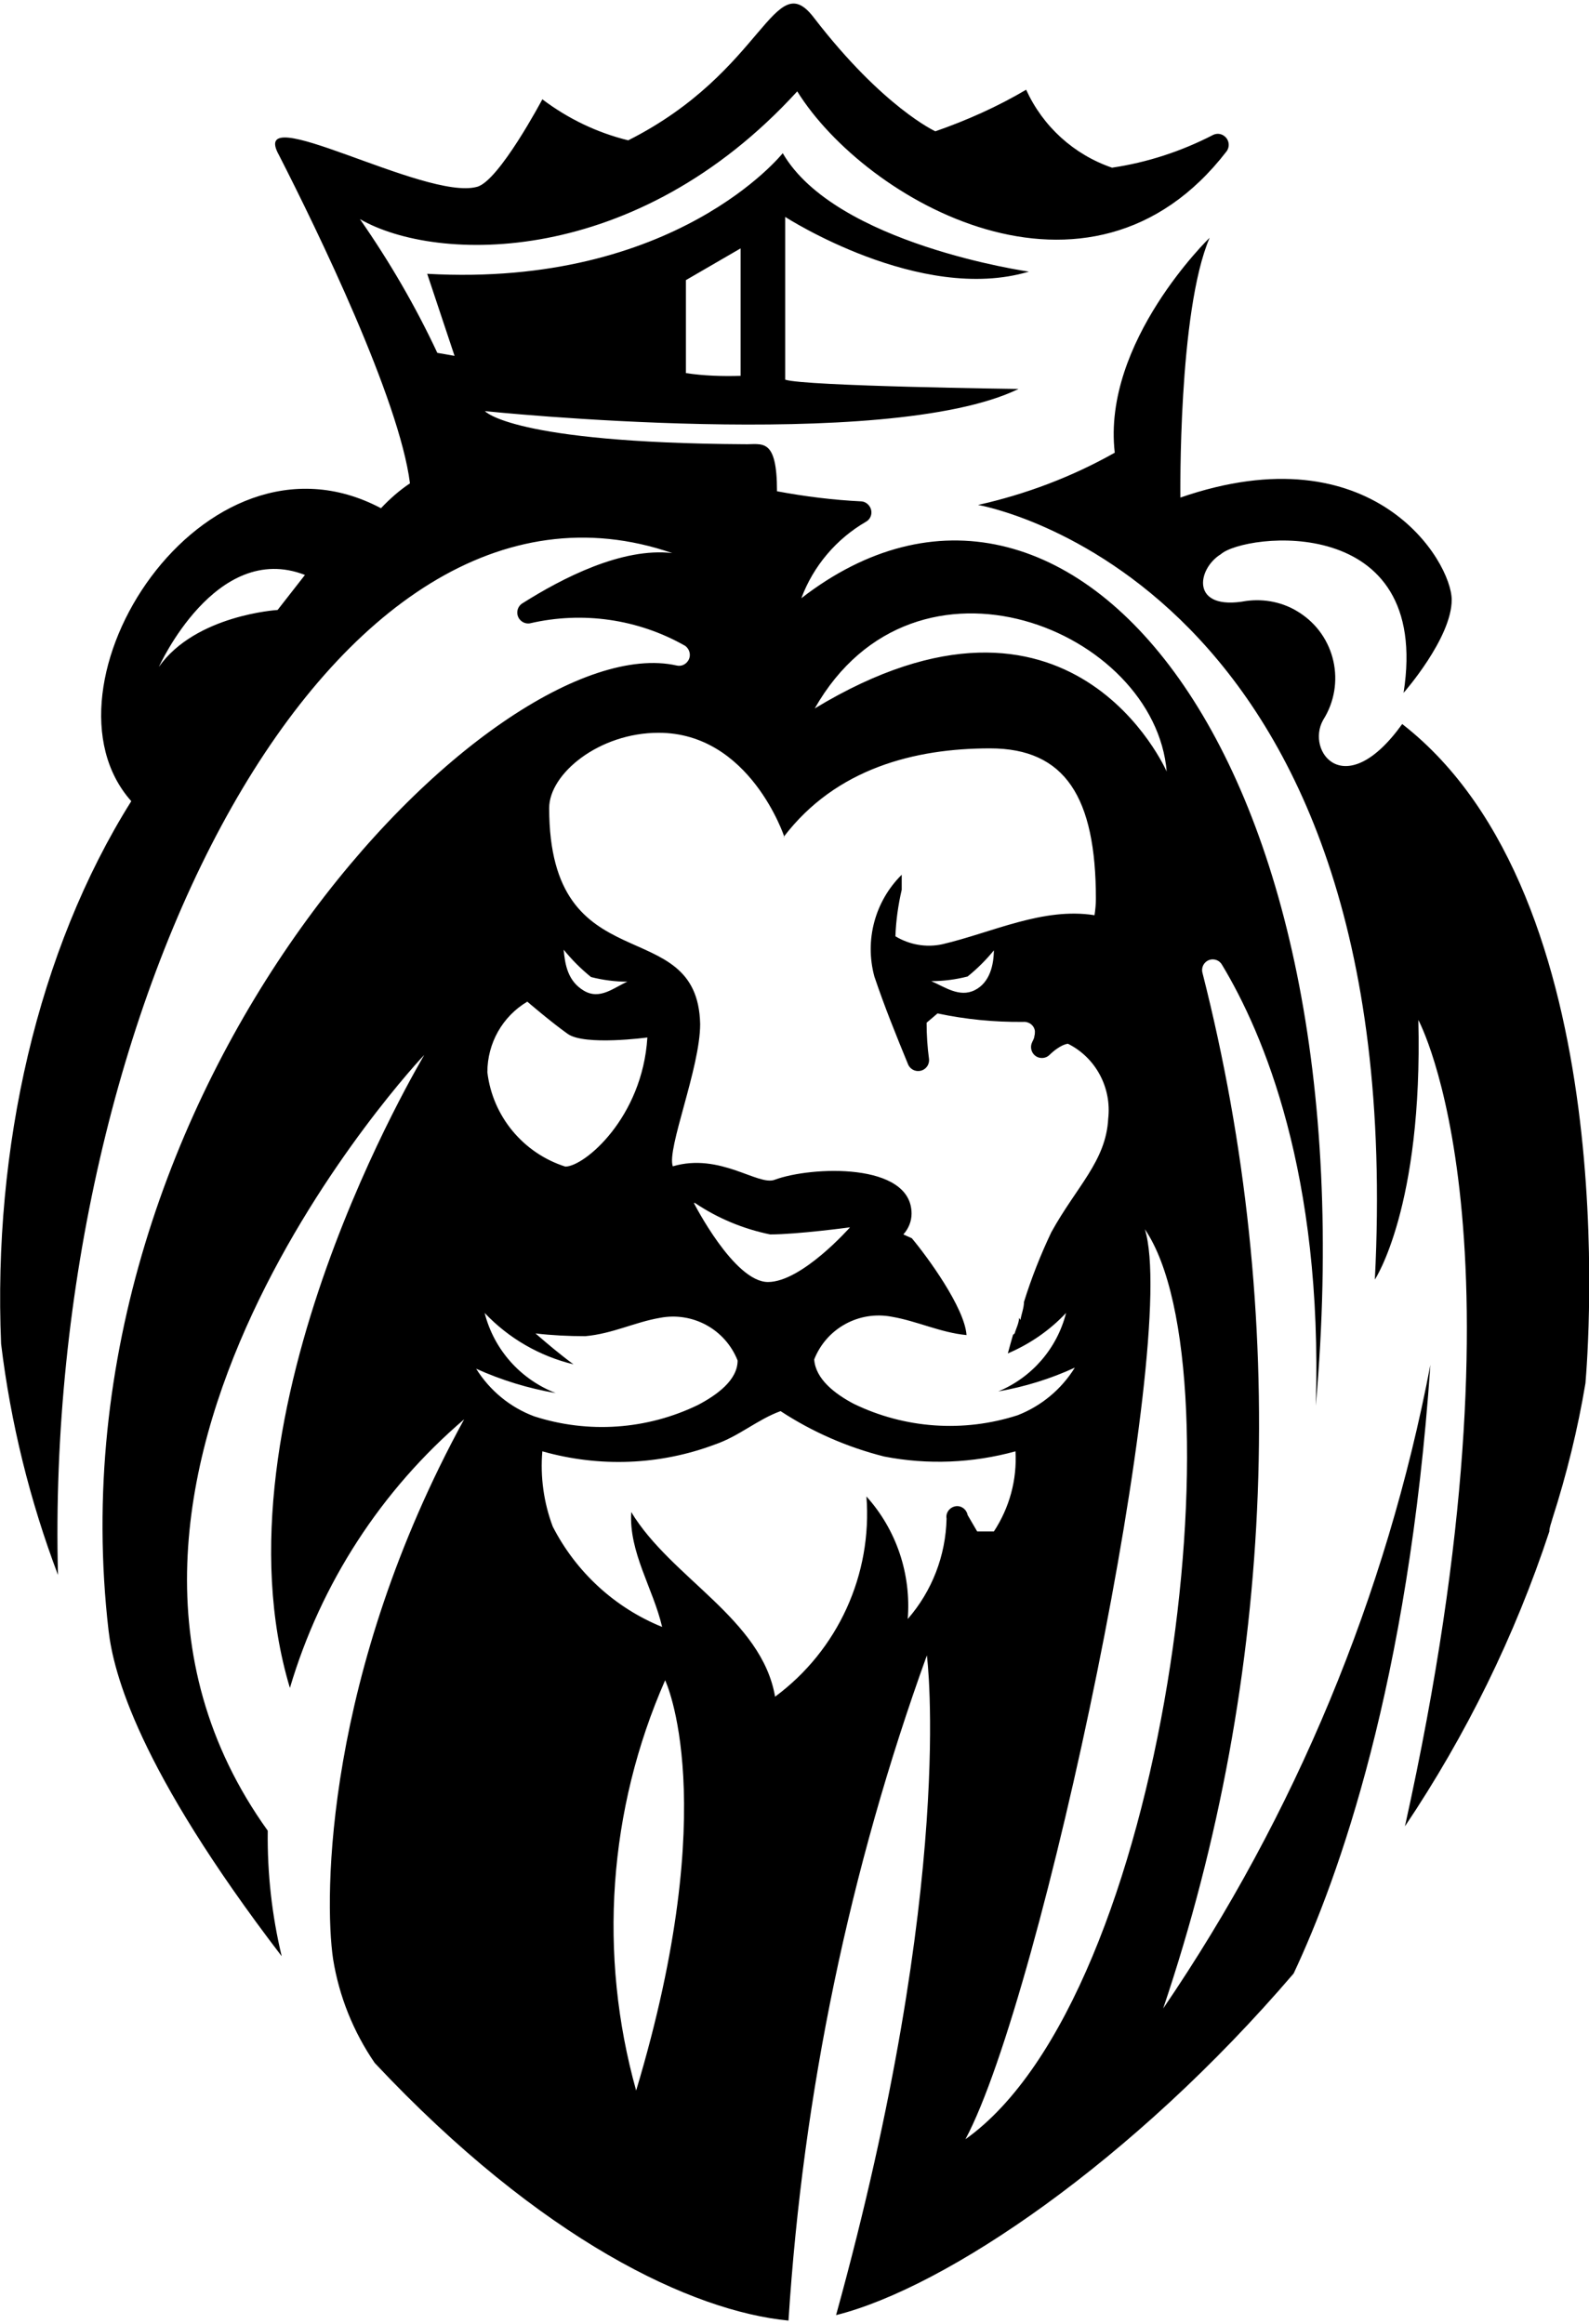
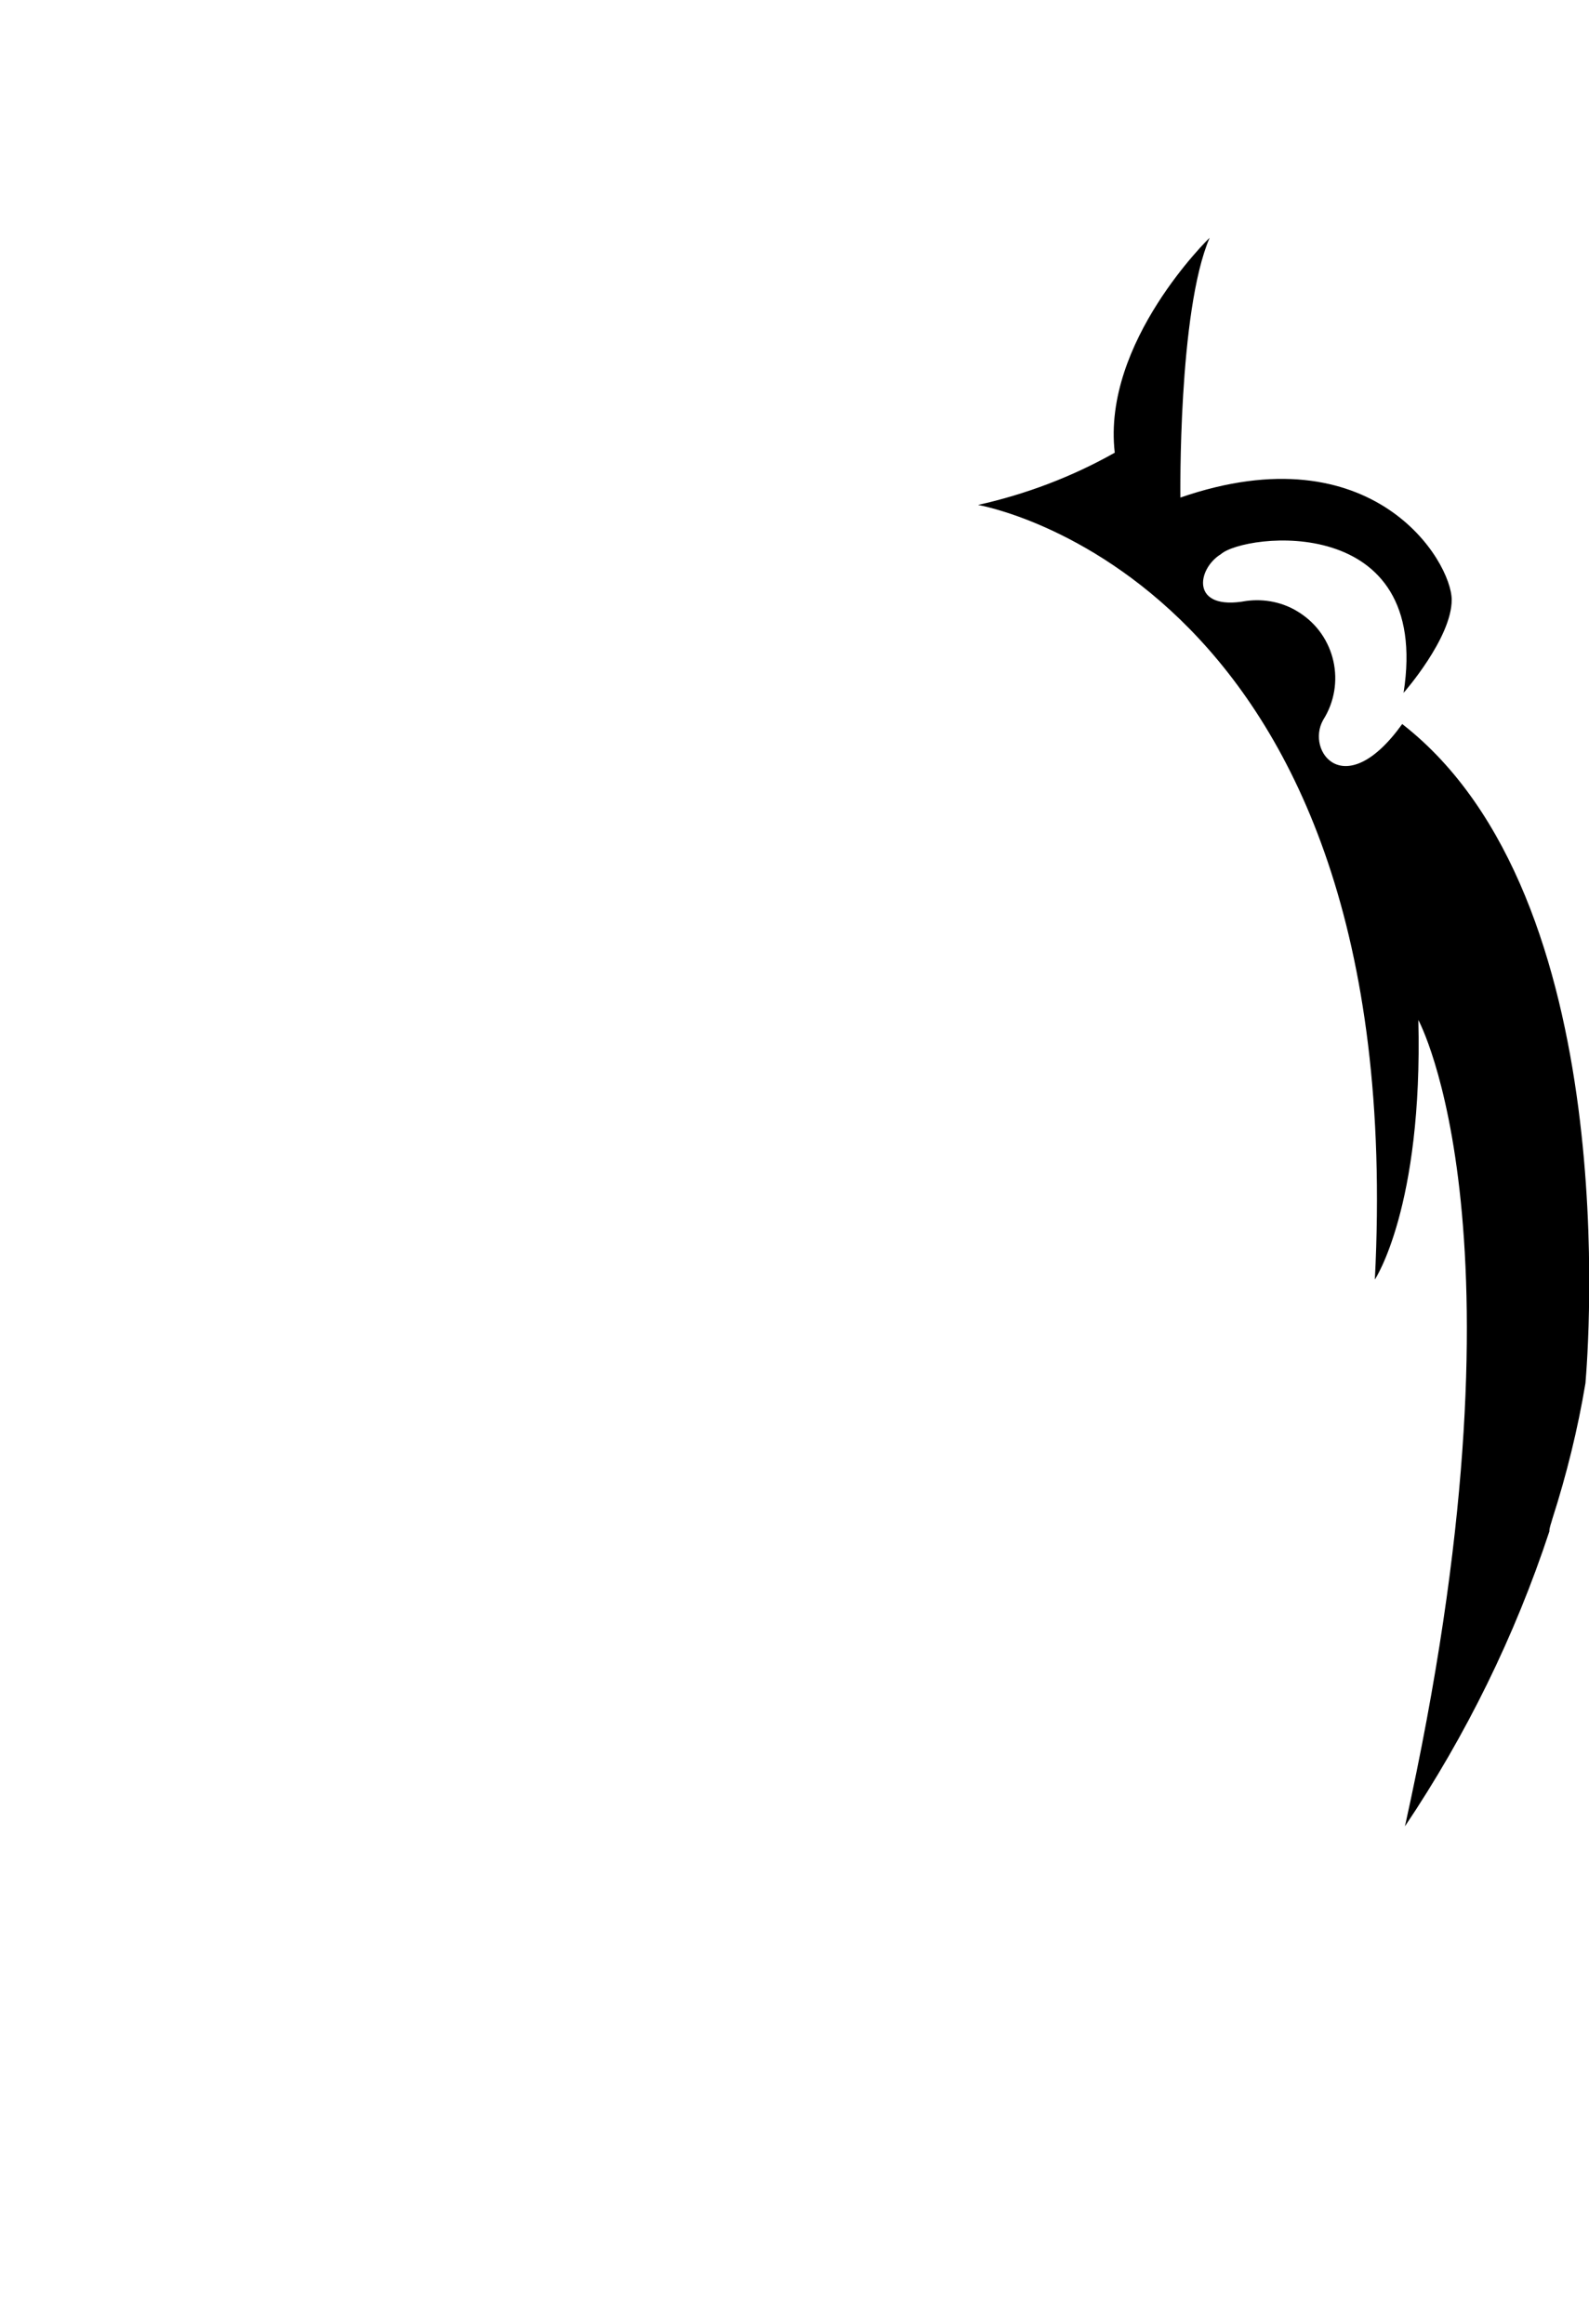
<svg xmlns="http://www.w3.org/2000/svg" id="Ebene_1" data-name="Ebene 1" viewBox="0 0 58.1 84.71" width="80" height="117">
  <defs>
    <style>
      .cls-1 {
        stroke-width: 0px;
      }
    </style>
  </defs>
  <g id="Ebene_2" data-name="Ebene 2">
    <g id="Layer_2" data-name="Layer 2">
      <path class="cls-1" d="M44.23,8.56s-3.94,3.81-3.47,7.86c-1.56.88-3.25,1.52-5,1.91,0,0,15.82,2.67,14.51,28.32,0,0,1.76-2.64,1.59-9.49,0,0,4.3,7.87-.49,29.48,2.24-3.34,4.02-6.96,5.28-10.78,0-.15.07-.3.11-.46h0c.52-1.62.93-3.28,1.21-4.96.09-1.06,1.45-17.76-6.7-24.1-2.09,2.91-3.54,1-2.89-.15.84-1.33.45-3.09-.88-3.93-.57-.37-1.26-.51-1.93-.42-2.06.38-1.81-1.17-.93-1.71.86-.76,7.72-1.57,6.68,5.07,0,0,1.76-2,1.76-3.4s-2.86-6.18-9.92-3.74c0,0-.09-6.81,1.07-9.5h0Z" />
-       <path class="cls-1" d="M.04,49c.35,2.89,1.05,5.73,2.08,8.45C1.58,36.68,12.12,15.8,24.58,20.09c-1.83-.21-4,.9-5.5,1.85-.18.13-.22.38-.09.56.09.12.23.18.38.16,1.93-.45,3.96-.16,5.68.82.18.13.23.38.1.56-.09.13-.25.2-.41.16-6.62-1.48-23.09,15.31-20.77,35.29.18,1.52,1.05,5,6.33,11.9-.36-1.5-.53-3.04-.51-4.59-9.08-12.64,5.68-28.33,5.72-28.36s-7.94,13.08-4.91,23.14h0c1.13-3.82,3.34-7.23,6.37-9.82h0c-5.08,9.29-5.13,17.47-4.79,19.74.22,1.36.74,2.65,1.52,3.79,6.1,6.5,11.62,9.08,15.13,9.42h0c.53-8.31,2.23-16.49,5.06-24.32,0,0,1.08,8.18-3.32,24.12h0c4-1,10.84-5.61,16.73-12.49,1.64-3.49,4.2-10.62,5-22.25h0c-1.61,8.43-4.94,16.44-9.77,23.53h0c4.12-12.21,4.62-25.36,1.44-37.85-.06-.21.05-.42.26-.49.17-.05.36.02.45.18,1.51,2.5,3.69,7.64,3.43,16.12h0c2.11-24-9.15-37-18.81-29.52.44-1.18,1.28-2.17,2.37-2.8.19-.11.25-.36.13-.55-.07-.11-.18-.18-.3-.19-1.04-.05-2.07-.18-3.09-.37h0c0-2-.55-1.7-1.2-1.72-8.5-.05-9.48-1.21-9.48-1.21,0,0,14.69,1.53,19.51-.81,0,0-7.83-.1-8.53-.34v-5.95s4.93,3.19,8.91,2c0,0-7.07-1-9-4.33,0,0-3.91,4.92-13,4.41h0l1,3-.63-.11c-.8-1.71-1.75-3.34-2.83-4.89,2.81,1.62,10.1,1.78,15.99-4.67,2.49,4,10.68,8.71,15.7,2.19.13-.18.09-.43-.09-.56-.12-.09-.27-.1-.4-.04-1.16.6-2.41,1.01-3.7,1.2-1.4-.48-2.53-1.51-3.14-2.85-1.05.62-2.17,1.12-3.32,1.52,0,0-1.91-.87-4.43-4.14-1.48-1.96-1.8,1.95-6.8,4.47-1.14-.28-2.2-.79-3.14-1.5h0s-1.59,3-2.39,3.2c-1.89.52-8.42-3.27-7.24-1.16,1.42,2.78,4.4,8.92,4.79,12-.39.26-.74.57-1.06.91-6.52-3.45-12.84,6.55-9.13,10.71C1.37,34.62-.26,41.85.04,49ZM19.28,36.49s.86.74,1.48,1.18,2.91.13,2.91.13c-.18,2.93-2.3,4.72-3,4.72-1.54-.49-2.66-1.84-2.85-3.45,0-1.06.55-2.04,1.46-2.58ZM20.61,34.59c.3.37.63.7,1,1h0c.43.11.88.17,1.33.17-.49.21-1,.68-1.59.33s-.69-.95-.74-1.5ZM17.41,49.91c.93.42,1.91.72,2.91.89-1.29-.5-2.26-1.59-2.6-2.93.88.93,2.01,1.58,3.25,1.88-.49-.36-.94-.74-1.39-1.13.6.07,1.21.1,1.82.1,1-.09,1.8-.51,2.73-.67,1.2-.23,2.39.42,2.84,1.56,0,.72-.76,1.26-1.44,1.62-1.87.91-4.02,1.06-6,.42-.88-.33-1.62-.94-2.12-1.74ZM25.41,43.85c.83.56,1.77.95,2.75,1.15,1,0,2.92-.26,2.92-.26,0,0-1.76,2-3,2s-2.71-2.89-2.71-2.89c0,0,.04,0,.04,0ZM23.26,76.3c-1.39-4.97-1.02-10.27,1.06-15,0,0,2.12,4.41-1.06,15ZM34.61,55.39c-.03,1.35-.53,2.65-1.42,3.67.13-1.64-.41-3.26-1.51-4.48.22,2.85-1.04,5.62-3.34,7.32h0c-.49-2.85-3.8-4.33-5.26-6.75-.09,1.47.8,2.79,1.13,4.2-1.73-.7-3.15-2.01-4-3.67-.33-.88-.46-1.82-.38-2.75,2.08.59,4.29.51,6.31-.25.88-.3,1.55-.91,2.4-1.22,1.16.76,2.44,1.32,3.79,1.66,1.59.31,3.24.24,4.8-.19.06,1.04-.22,2.06-.79,2.93h-.61l-.35-.6c-.04-.21-.24-.36-.45-.32s-.36.24-.32.45h0ZM35.3,78.08c2.81-5.24,7.84-29.19,6.56-33.27,3.54,5.19.84,28.01-6.56,33.27ZM42.66,28.08h0s-3.47-8-12.87-2.31h0c3.68-6.46,12.45-2.87,12.87,2.32h0ZM28.66,30.46c1.91-2.5,4.79-3.23,7.54-3.23s3.87,1.79,3.87,5.5c0,.2-.02.4-.05.6-1.89-.3-3.73.63-5.56,1.06-.59.13-1.21.02-1.72-.29h0c.02-.57.1-1.14.23-1.7v-.55c-.98.97-1.36,2.39-1,3.72.37,1.1.8,2.16,1.24,3.23.1.2.33.28.53.19.15-.07.24-.22.23-.39-.06-.44-.09-.89-.09-1.34l.4-.34c1.03.22,2.08.32,3.13.31.21-.02.41.13.43.34,0,.06,0,.12-.02.18,0,.09-.07.18-.1.27-.07.21.04.44.25.51.13.04.28.02.39-.08.41-.4.67-.42.69-.42h0c1.02.51,1.6,1.61,1.47,2.74-.08,1.55-1.16,2.48-2.08,4.15-.39.82-.73,1.68-1,2.55,0,.21-.09.43-.13.66l-.05-.08c0,.19-.11.39-.16.57h0l-.06.05c-.07.24-.13.46-.19.68.8-.34,1.53-.84,2.13-1.48-.33,1.3-1.25,2.36-2.48,2.87h0c.97-.17,1.91-.46,2.8-.87-.49.79-1.22,1.4-2.09,1.74-1.98.64-4.13.49-6-.42-.68-.36-1.39-.9-1.44-1.62.45-1.14,1.64-1.79,2.84-1.56.93.16,1.78.58,2.73.67-.07-1-1.43-2.86-2-3.54l-.31-.14c.19-.21.3-.48.3-.76,0-1.89-3.68-1.73-5-1.24-.61.24-2-1-3.73-.49-.23-.63,1-3.59,1-5.2-.09-4.16-5.52-1.4-5.52-7.9,0-1.25,1.82-2.75,4-2.75,3.35,0,4.6,3.81,4.6,3.81h-.02,0ZM36.34,34.58c0,.55-.14,1.21-.7,1.49s-1.1-.12-1.59-.33c.45,0,.9-.06,1.33-.17h0c.36-.29.69-.62.98-.98h-.02ZM25.08,10.11l2-1.16v4.66h0c-.67.02-1.34,0-2-.1,0,0,0-3.4,0-3.4ZM11.15,20.89h0l-1,1.28s-3,.18-4.34,2.08h0s2.08-4.63,5.34-3.36Z" />
    </g>
  </g>
</svg>